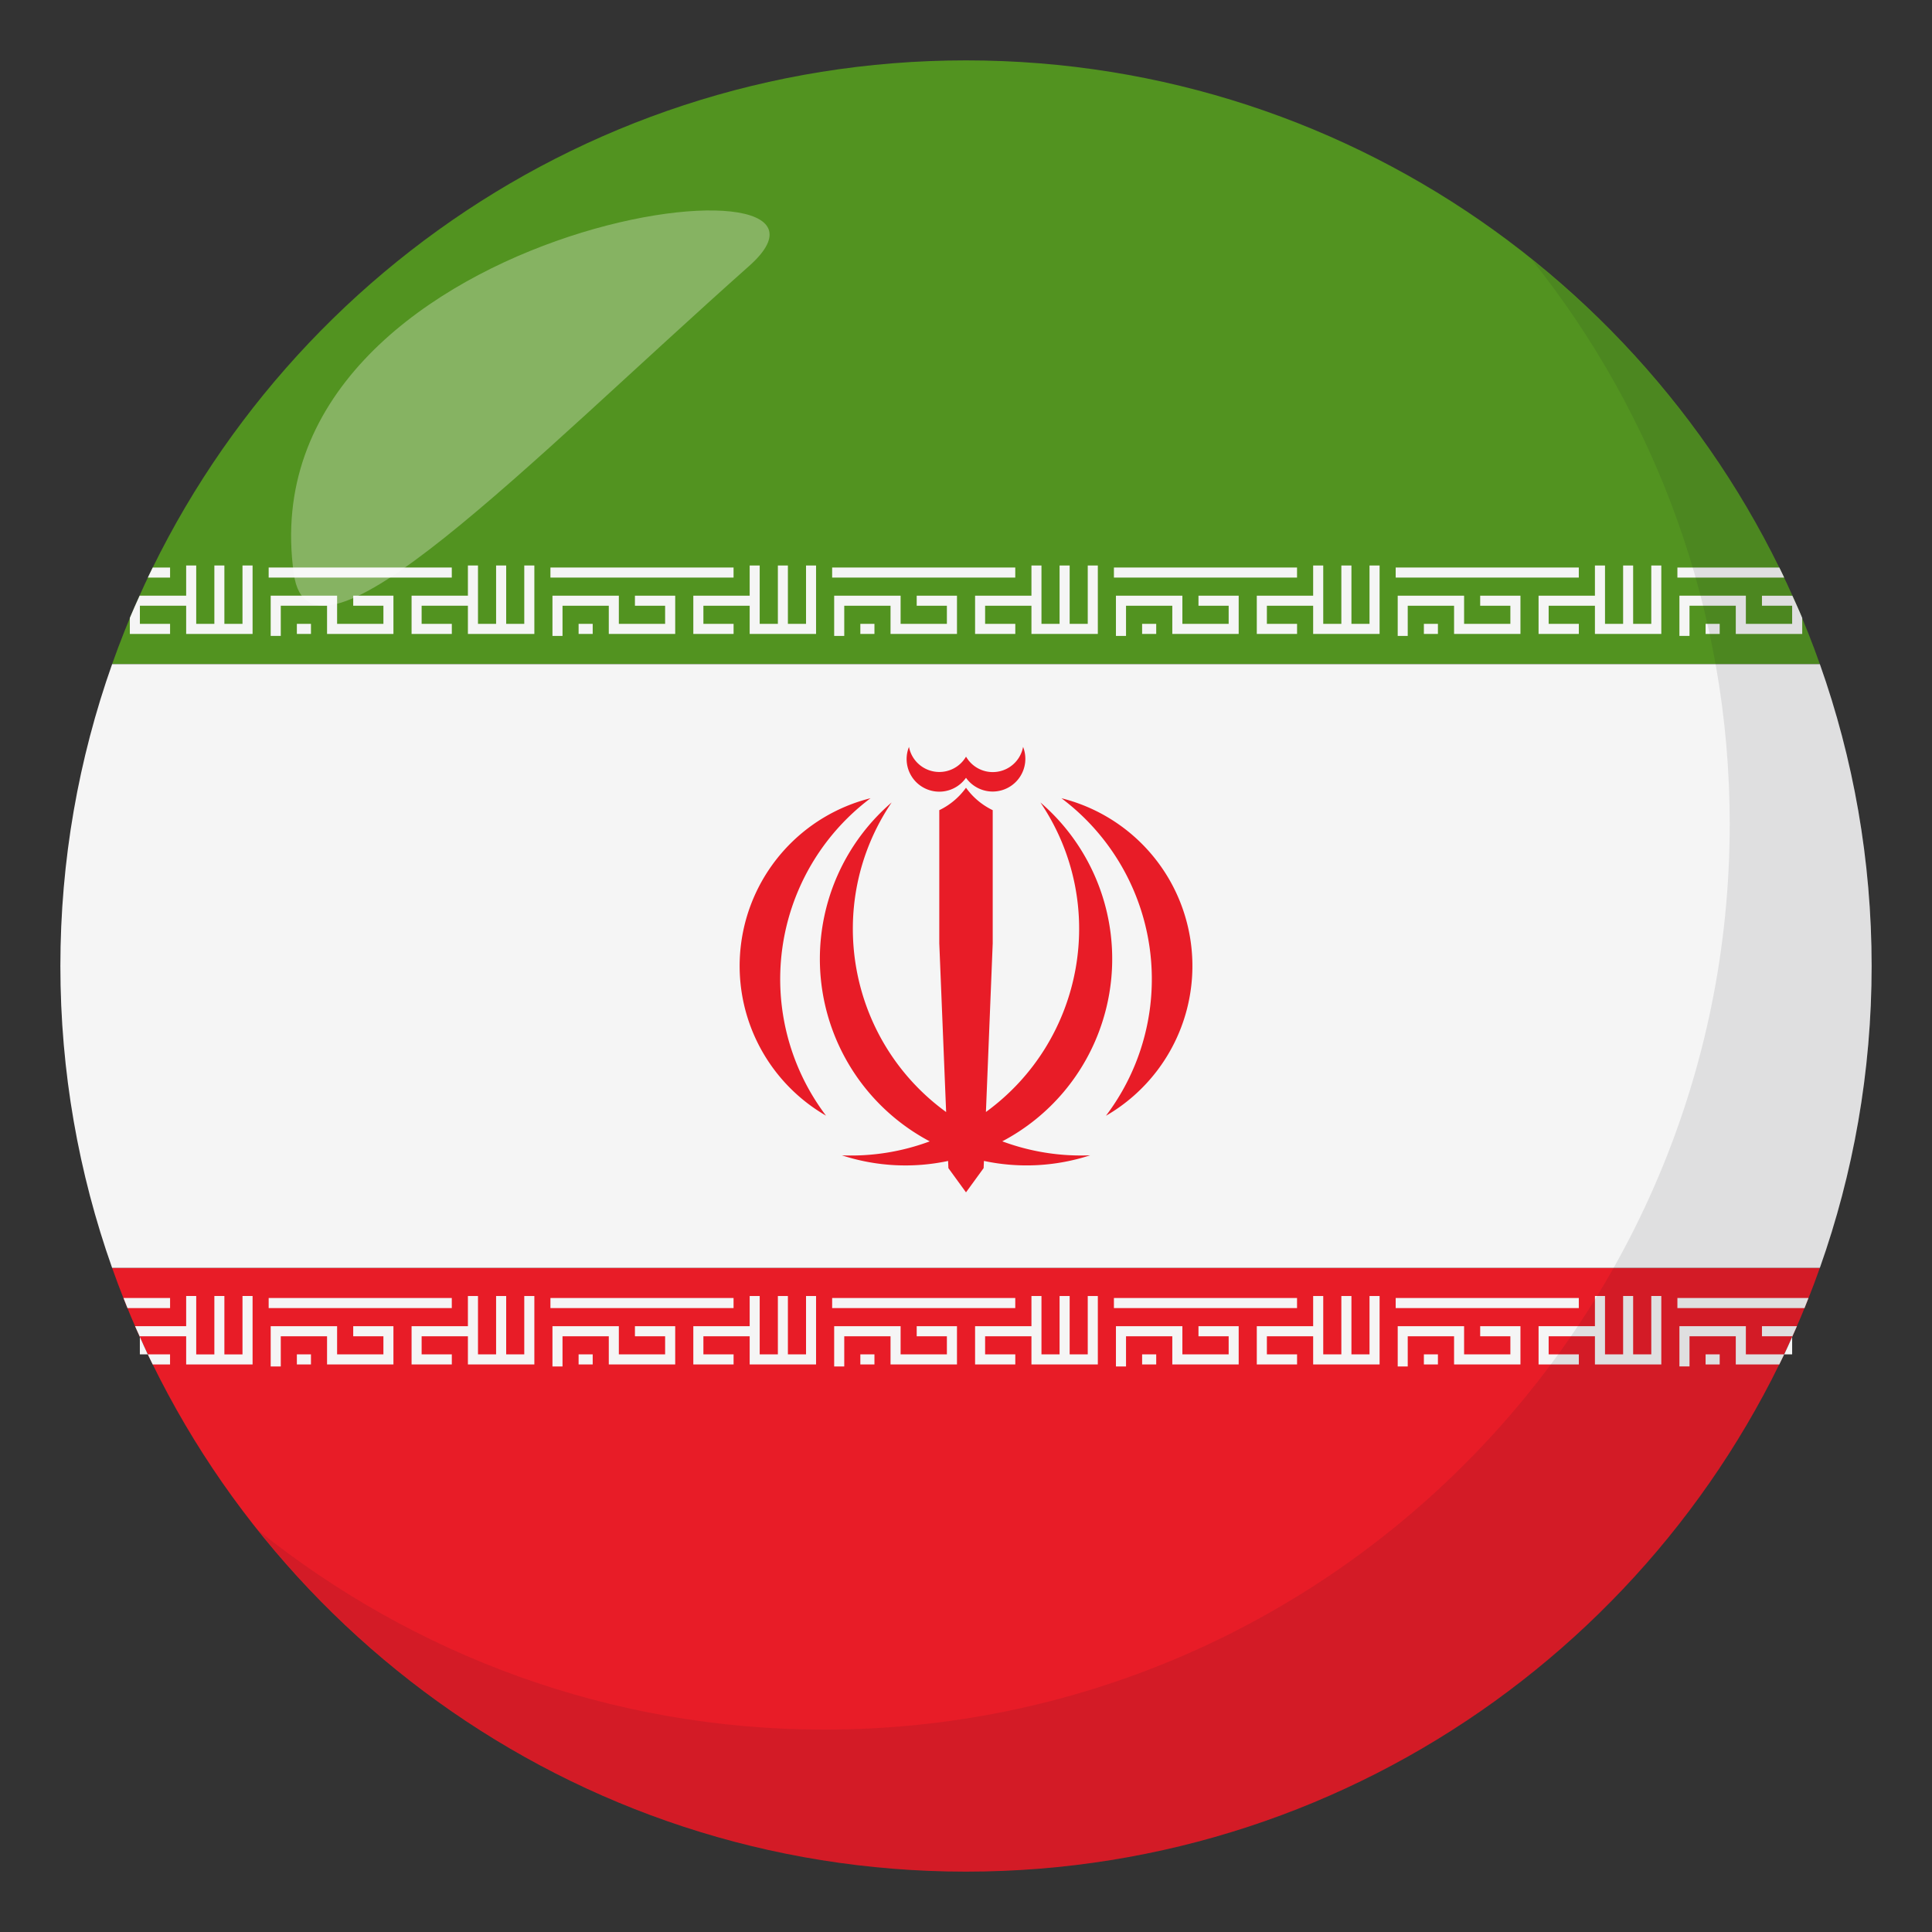
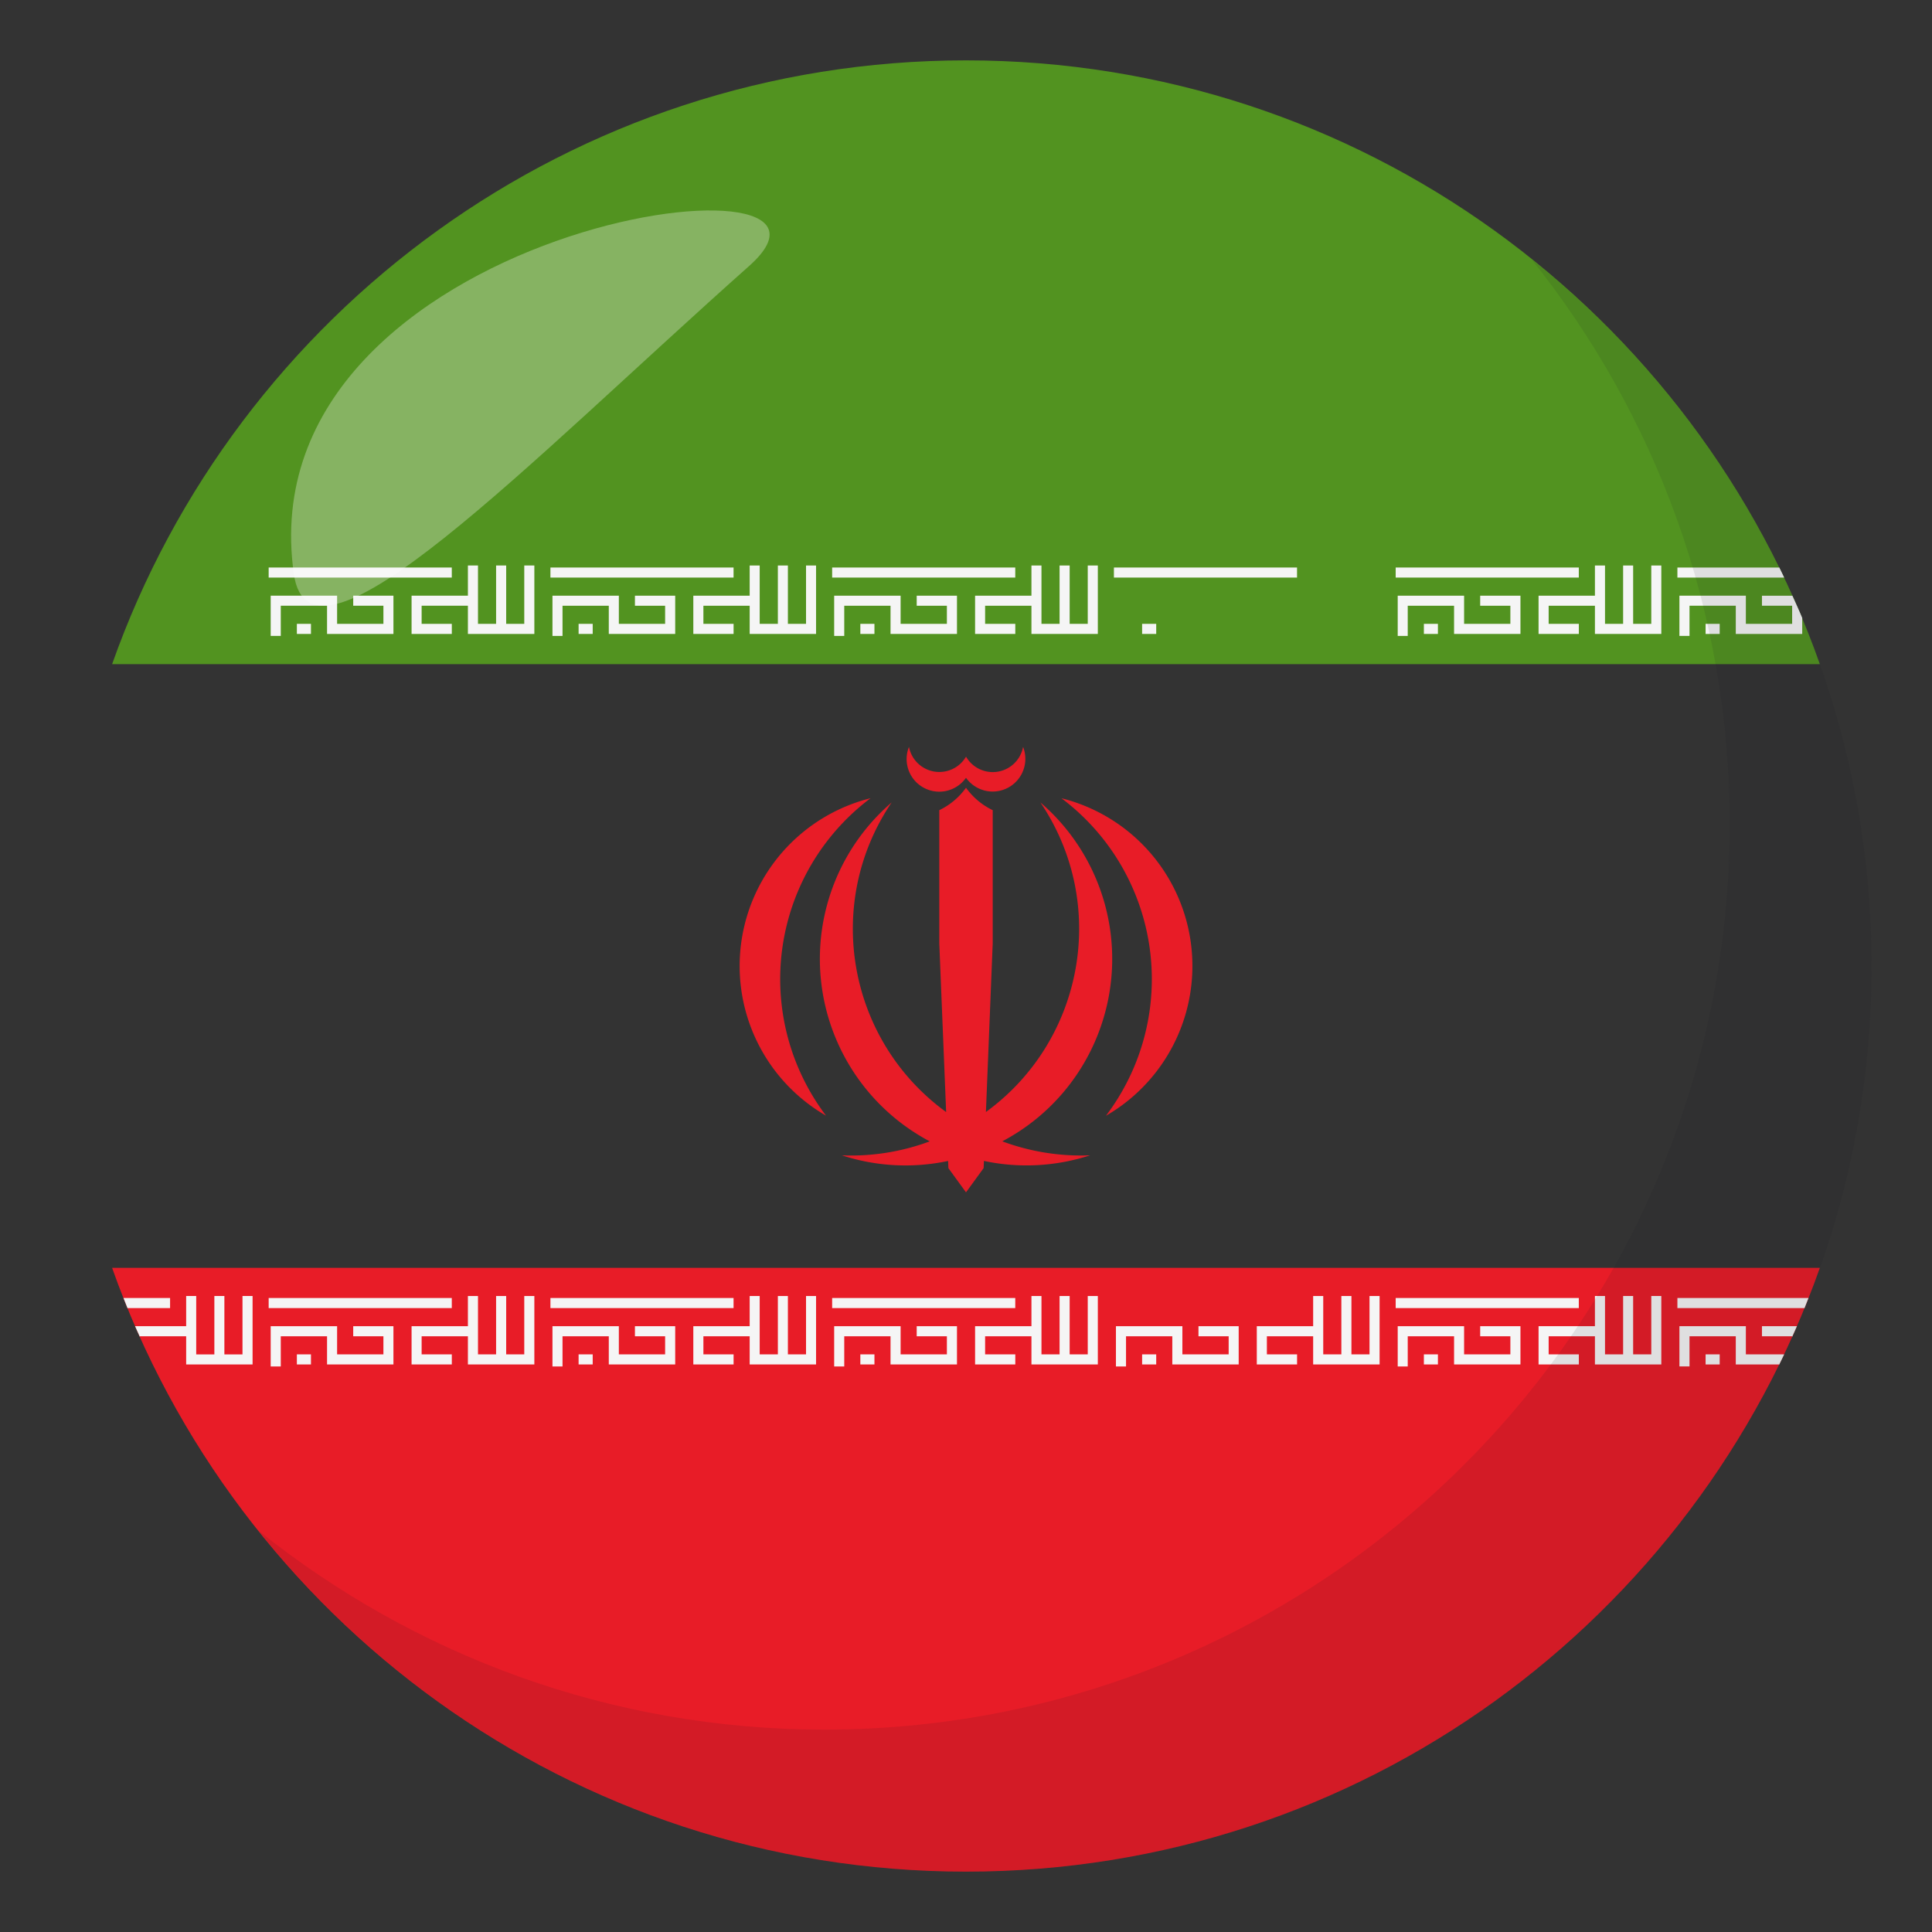
<svg xmlns="http://www.w3.org/2000/svg" width="64" height="64">
  <rect width="100%" height="100%" fill="#333333" stroke="none" />
  <path fill="#529320" d="M32 2C18.939 2 7.833 10.35 3.714 22h56.571C56.166 10.35 45.061 2 32 2z" />
  <path fill="#E81C27" d="M32 62c13.061 0 24.166-8.35 28.285-20H3.714C7.833 53.65 18.939 62 32 62z" />
-   <path fill="#F5F5F5" d="M3.714 22C2.607 25.129 2 28.492 2 32s.607 6.871 1.714 10h56.571C61.393 38.871 62 35.508 62 32s-.607-6.871-1.715-10H3.714zm55.653 22.285c-.088.193-.172.389-.264.58h.264v-.58zm-54.471.58c-.092-.191-.176-.387-.263-.58v.58h.263zM5.634 18.8h-.575c-.055.11-.109.222-.162.333h.737V18.8z" />
-   <path fill="#F5F5F5" d="M5.634 21v-.334h-1v-.6h1.533V21h2.2v-2.267h-.334v1.933h-.6v-1.933h-.332v1.933H6.5v-1.933h-.333v1H4.625c-.11.244-.221.487-.324.735V21h1.333zm0 23.865h-.738c.053.113.107.223.162.334h.575v-.334z" />
  <path fill="#F5F5F5" d="M4.634 44.266h1.533v.934h2.2v-2.268h-.334v1.934h-.6v-1.934h-.332v1.934H6.5v-1.934h-.333v1H4.474c.052.119.106.236.16.354v-.02z" />
  <path fill="#F5F5F5" d="M5.634 42.998H4.091c.044.111.087.225.132.334h1.411v-.334zm8-21.998h1.333v-.334h-1v-.6H15.5V21h2.201v-2.267h-.334v1.933h-.599v-1.933h-.334v1.933h-.6v-1.933H15.5v1h-1.866zm-.601 0v-1.267h-1.332v.333h1v.6h-1.534v-.933h-2.2v1.333h.334v-1h1.533V21z" />
  <path fill="#F5F5F5" d="M9.834 20.666h.467V21h-.467zM8.9 18.8h6.066v.333H8.9zm2.801 25.466h1v.599h-1.534v-.933h-2.2v1.334h.334v-1h1.533v.933h2.199v-1.267h-1.332z" />
  <path fill="#F5F5F5" d="M9.834 44.865h.467v.334h-.467zM8.9 42.998h6.066v.334H8.9z" />
  <path fill="#F5F5F5" d="M17.367 44.865h-.599v-1.933h-.334v1.933h-.6v-1.933H15.5v1h-1.866v1.267h1.333v-.334h-1v-.599H15.5v.933h2.201v-2.267h-.334zM22.967 21h1.334v-.334h-1v-.6h1.533V21h2.199v-2.267h-.332v1.933H26.1v-1.933h-.332v1.933h-.602v-1.933h-.332v1h-1.867zm-.6 0v-1.267h-1.334v.333h1v.6H20.5v-.933h-2.199v1.333h.333v-1h1.533V21z" />
  <path fill="#F5F5F5" d="M18.234 18.8H24.3v.333h-6.066zm.933 1.866h.467V21h-.467zm7.534 24.199H26.1v-1.933h-.332v1.933h-.602v-1.933h-.332v1h-1.867v1.267h1.334v-.334h-1v-.599h1.533v.933h2.199v-2.267h-.332zm-7.534 0h.467v.334h-.467z" />
  <path fill="#F5F5F5" d="M18.234 42.998H24.3v.334h-6.066zm2.799 1.268h1v.599H20.5v-.933h-2.199v1.334h.333v-1h1.533v.933h2.2v-1.267h-1.334zM31.701 21v-1.267h-1.334v.333h1v.6h-1.533v-.933h-2.201v1.333h.334v-1H29.5V21zm-4.135-2.2h6.066v.333h-6.066z" />
  <path fill="#F5F5F5" d="M28.5 20.666h.467V21H28.5zm3.801.334h1.332v-.334h-1v-.6h1.535V21h2.199v-2.267h-.334v1.933h-.599v-1.933H35.1v1.933h-.6v-1.933h-.332v1h-1.867zm-4.735 21.998h6.066v.334h-6.066zm2.801 1.268h1v.599h-1.533v-.933h-2.201v1.334h.334v-1H29.5v.933h2.201v-1.267h-1.334z" />
  <path fill="#F5F5F5" d="M28.5 44.865h.467v.334H28.5zm7.533 0h-.599v-1.933H35.1v1.933h-.6v-1.933h-.332v1h-1.867v1.267h1.332v-.334h-1v-.599h1.535v.933h2.199v-2.267h-.334zm1.801-24.199h.467V21h-.467zM36.9 18.8h6.066v.333H36.9z" />
-   <path fill="#F5F5F5" d="M41.633 21h1.334v-.334h-1v-.6H43.5V21h2.201v-2.267h-.334v1.933h-.599v-1.933h-.334v1.933h-.6v-1.933H43.5v1h-1.867zm-.6 0v-1.267h-1.332v.333h1v.6h-1.533v-.933h-2.201v1.333h.334v-1h1.533V21zM36.9 42.998h6.066v.334H36.9z" />
  <path fill="#F5F5F5" d="M45.367 44.865h-.599v-1.933h-.334v1.933h-.6v-1.933H43.5v1h-1.867v1.267h1.334v-.334h-1v-.599H43.5v.933h2.201v-2.267h-.334zm-5.666-.599h1v.599h-1.533v-.933h-2.201v1.334h.334v-1h1.533v.933h2.199v-1.267h-1.332z" />
  <path fill="#F5F5F5" d="M37.834 44.865h.467v.334h-.467zM50.367 21v-1.267h-1.334v.333h1v.6H48.5v-.933h-2.199v1.333h.332v-1h1.535V21z" />
  <path fill="#F5F5F5" d="M47.168 20.666h.465V21h-.465zm-.934-1.866H52.3v.333h-6.066z" />
  <path fill="#F5F5F5" d="M50.967 21h1.334v-.334h-1v-.6h1.533V21h2.199v-2.267h-.332v1.933H54.1v-1.933h-.332v1.933h-.6v-1.933h-.334v1h-1.867zm-3.799 23.865h.465v.334h-.465z" />
  <path fill="#F5F5F5" d="M49.033 44.266h1v.599H48.5v-.933h-2.199v1.334h.332v-1h1.535v.933h2.199v-1.267h-1.334zm-2.799-1.268H52.3v.334h-6.066z" />
  <path fill="#F5F5F5" d="M54.701 44.865H54.1v-1.933h-.332v1.933h-.6v-1.933h-.334v1h-1.867v1.267h1.334v-.334h-1v-.599h1.533v.933h2.199v-2.267h-.332zm.865-25.732h3.537a20.444 20.444 0 0 0-.162-.333h-3.375v.333zm2.801.933h1v.6h-1.533v-.933h-2.201v1.333h.334v-1H57.5V21h2.201v-.528c-.104-.249-.215-.493-.326-.738h-1.008v.332z" />
  <path fill="#F5F5F5" d="M56.5 20.666h.467V21H56.5zm0 24.199h.467v.334H56.5zm-.934-1.867v.334h4.211c.045-.109.088-.223.131-.334h-4.342zm2.801 1.268h1v.02c.053-.117.107-.234.158-.354h-1.158v.334z" />
  <path fill="#F5F5F5" d="M57.834 44.865v-.934h-2.201v1.334h.334v-1H57.5v.934h1.441c.055-.111.109-.221.162-.334h-1.269z" />
  <path fill="#E81C27" d="M36.508 33.879a6.835 6.835 0 0 0-2.043-7.297c2.268 3.358 1.445 7.889-1.805 10.254l.225-5.589v-4.409a2.34 2.34 0 0 1-.885-.743 2.325 2.325 0 0 1-.885.743v4.409l.227 5.591c-3.254-2.365-4.076-6.897-1.805-10.256a6.838 6.838 0 0 0 1.262 11.227 7.471 7.471 0 0 1-2.91.463 6.792 6.792 0 0 0 3.518.186l.01.238.583.802.584-.803.01-.238a6.79 6.79 0 0 0 3.518-.186 7.471 7.471 0 0 1-2.91-.463 6.81 6.81 0 0 0 3.306-3.929z" />
  <path fill="#E81C27" d="M38.732 29.132a5.729 5.729 0 0 0-3.57-2.689 7.495 7.495 0 0 1 1.488 10.499l-.012.018a5.732 5.732 0 0 0 2.094-7.828zm-9.894-2.69a5.728 5.728 0 0 0-1.474 10.516l-.014-.018a7.496 7.496 0 0 1 1.488-10.498zm1.654-.414A1.082 1.082 0 0 0 32 25.765a1.083 1.083 0 0 0 1.891-1.023 1.022 1.022 0 0 1-1.89.323 1.024 1.024 0 0 1-1.89-.323 1.08 1.08 0 0 0 .381 1.286z" />
  <path opacity=".1" fill="#1A1626" d="M50.736 8.591c4.098 5.13 6.563 11.622 6.563 18.701 0 16.567-13.428 30.003-29.994 30.003-7.1 0-13.609-2.479-18.744-6.594C14.055 57.58 22.502 62 32.004 62c16.564 0 29.994-13.432 29.994-30 0-9.473-4.402-17.91-11.262-23.409z" />
  <path opacity=".3" fill-rule="evenodd" clip-rule="evenodd" fill="#FFF" d="M9.734 19.015c.549 3.865 7.768-3.7 15.08-10.202 4.717-4.183-16.73-1.428-15.08 10.202z" />
</svg>